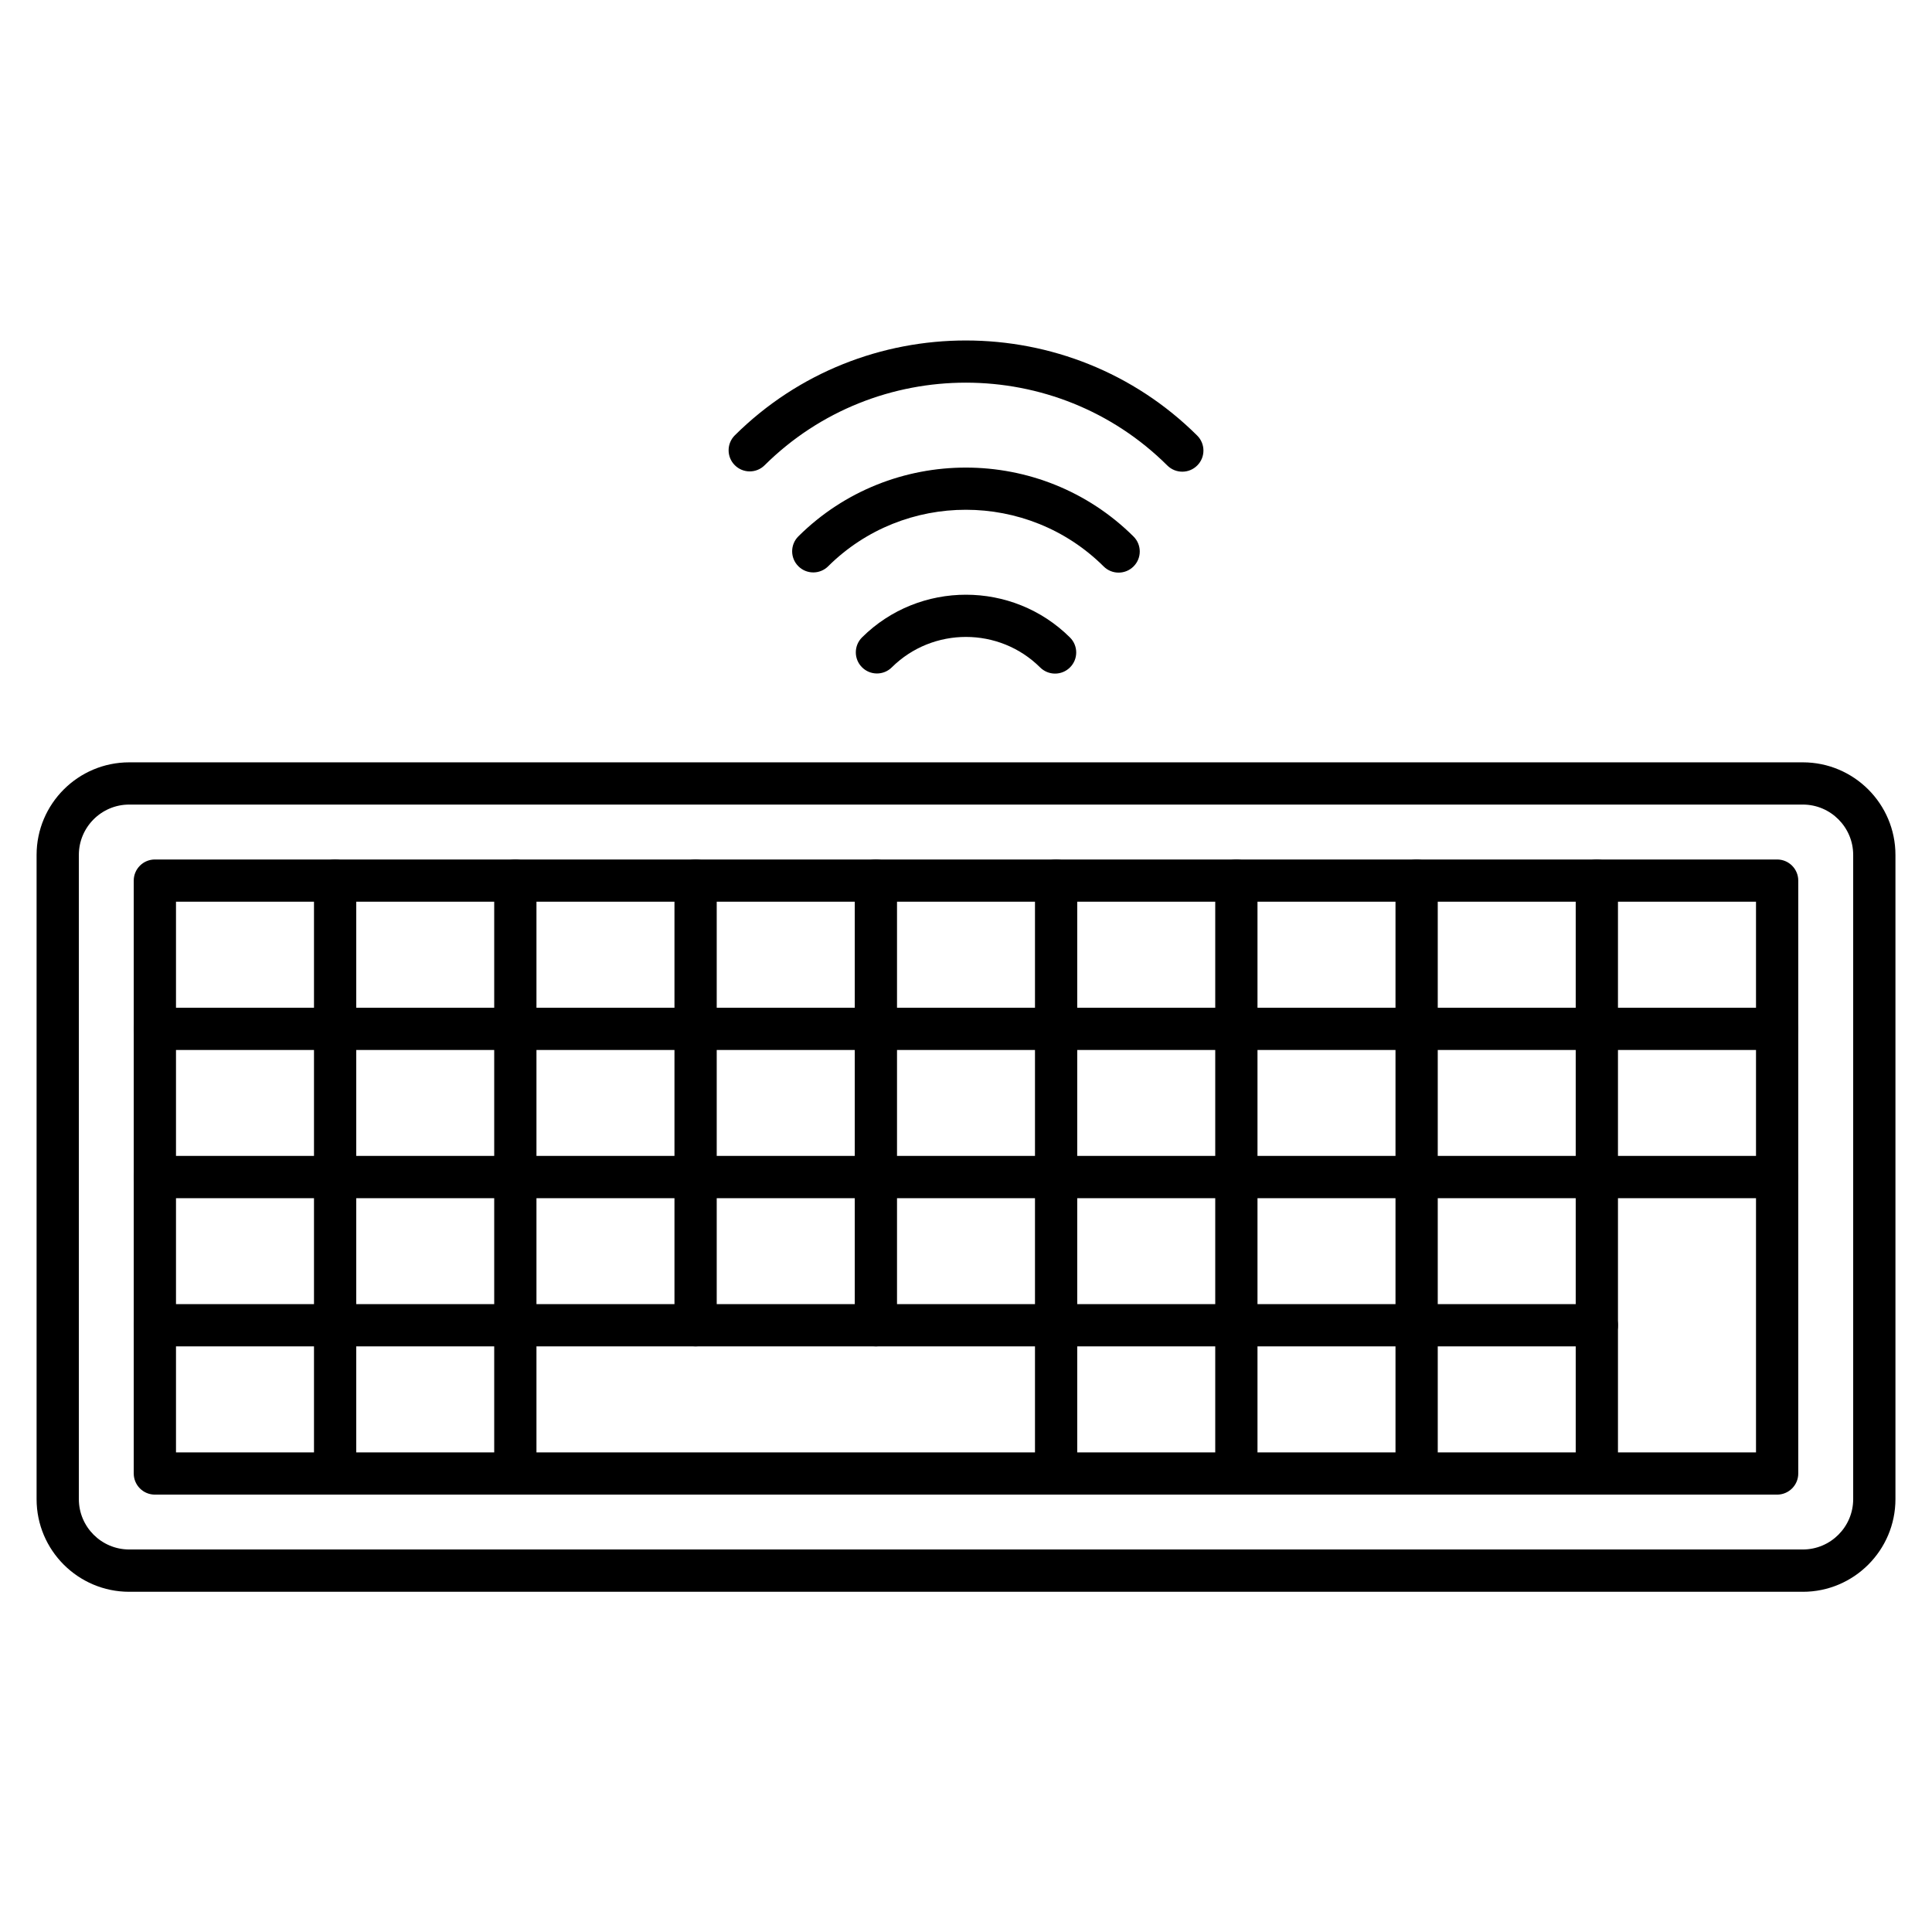
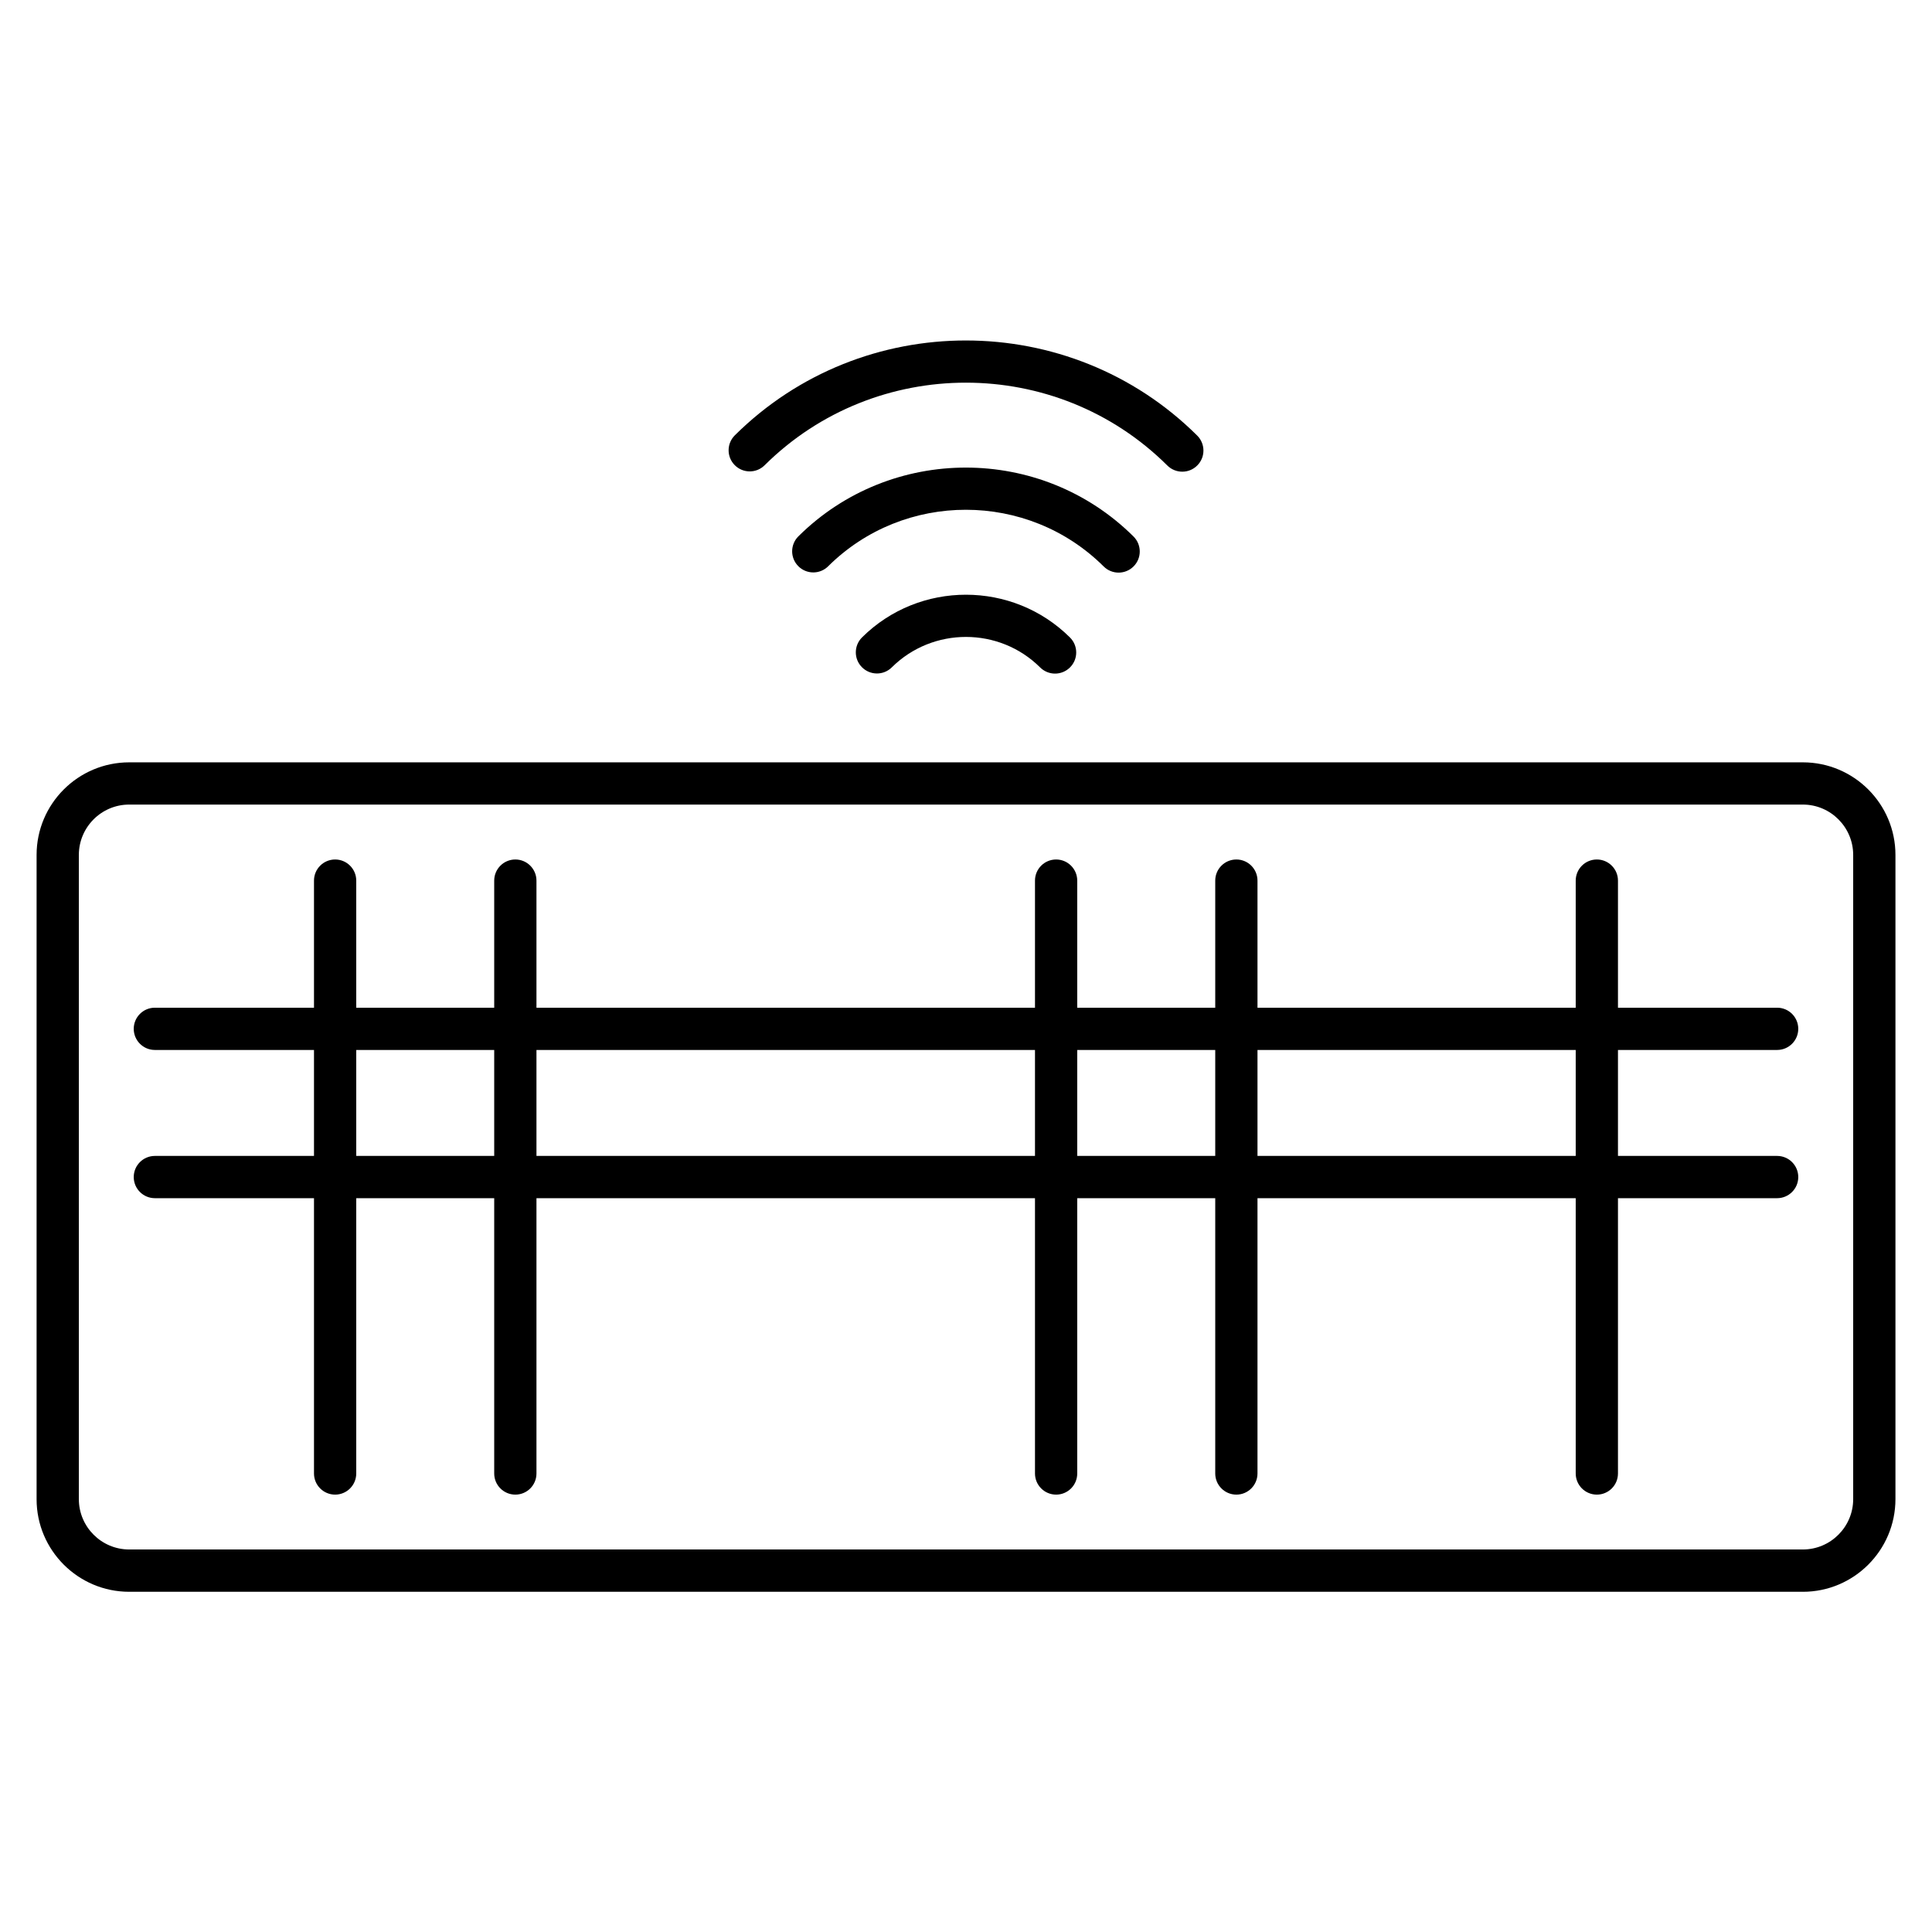
<svg xmlns="http://www.w3.org/2000/svg" fill="#000000" width="800px" height="800px" version="1.1" viewBox="144 144 512 512">
  <g>
    <path d="m621.77 565.84h-443.53c-13.539 0-24.543-11.016-24.543-24.539v-170.73c0-13.535 11.004-24.543 24.543-24.543h443.53c13.535 0 24.543 11.004 24.543 24.543v170.72c-0.004 13.535-11.008 24.551-24.543 24.551zm-443.53-208.62c-7.356 0-13.344 5.988-13.344 13.344v170.72c0 7.356 5.988 13.344 13.344 13.344h443.53c7.356 0 13.344-5.988 13.344-13.344v-170.72c0-7.356-5.988-13.344-13.344-13.344z" />
    <path d="m457.31 269c-1.422 0-2.856-0.547-3.953-1.633-29.41-29.254-77.285-29.277-106.73-0.066-2.195 2.184-5.742 2.16-7.914-0.035-2.184-2.195-2.16-5.742 0.035-7.914 33.801-33.531 88.762-33.488 122.52 0.078 2.195 2.184 2.207 5.723 0.023 7.914-1.098 1.109-2.531 1.656-3.977 1.656z" />
    <path d="m440.44 295.75c-1.422 0-2.856-0.539-3.953-1.633-20.117-20.008-52.879-20.039-73.02-0.043-2.195 2.184-5.742 2.16-7.914-0.035-2.184-2.195-2.16-5.742 0.035-7.914 24.496-24.305 64.332-24.273 88.805 0.055 2.195 2.184 2.207 5.723 0.023 7.914-1.098 1.109-2.543 1.656-3.977 1.656z" />
    <path d="m423.6 322.51c-1.422 0-2.856-0.547-3.953-1.633-10.828-10.77-28.461-10.781-39.309-0.023-2.195 2.184-5.742 2.16-7.914-0.035-2.184-2.195-2.16-5.742 0.035-7.914 15.191-15.082 39.914-15.059 55.094 0.035 2.195 2.184 2.207 5.723 0.023 7.914-1.098 1.109-2.543 1.656-3.977 1.656z" />
-     <path d="m614.96 540.09h-429.92c-3.09 0-5.598-2.508-5.598-5.598v-157.12c0-3.09 2.508-5.598 5.598-5.598h429.92c3.09 0 5.598 2.508 5.598 5.598v157.12c0 3.09-2.508 5.598-5.598 5.598zm-424.32-11.195h418.72v-145.93h-418.72z" />
    <path d="m232.81 540.09c-3.09 0-5.598-2.508-5.598-5.598v-157.12c0-3.09 2.508-5.598 5.598-5.598s5.598 2.508 5.598 5.598v157.11c0 3.102-2.508 5.609-5.598 5.609z" />
    <path d="m280.57 540.09c-3.09 0-5.598-2.508-5.598-5.598v-157.12c0-3.09 2.508-5.598 5.598-5.598 3.09 0 5.598 2.508 5.598 5.598v157.11c0 3.102-2.496 5.609-5.598 5.609z" />
-     <path d="m328.34 500.8c-3.09 0-5.598-2.508-5.598-5.598v-117.84c0-3.09 2.508-5.598 5.598-5.598s5.598 2.508 5.598 5.598v117.84c0.004 3.09-2.504 5.598-5.598 5.598z" />
-     <path d="m376.12 500.8c-3.09 0-5.598-2.508-5.598-5.598v-117.84c0-3.09 2.508-5.598 5.598-5.598 3.09 0 5.598 2.508 5.598 5.598v117.84c0 3.09-2.508 5.598-5.598 5.598z" />
    <path d="m423.88 540.09c-3.09 0-5.598-2.508-5.598-5.598v-157.12c0-3.09 2.508-5.598 5.598-5.598s5.598 2.508 5.598 5.598v157.11c0 3.102-2.496 5.609-5.598 5.609z" />
    <path d="m471.65 540.09c-3.09 0-5.598-2.508-5.598-5.598v-157.12c0-3.09 2.508-5.598 5.598-5.598s5.598 2.508 5.598 5.598v157.11c0 3.102-2.508 5.609-5.598 5.609z" />
-     <path d="m519.42 540.09c-3.09 0-5.598-2.508-5.598-5.598v-157.12c0-3.09 2.508-5.598 5.598-5.598s5.598 2.508 5.598 5.598v157.11c0.004 3.102-2.504 5.609-5.598 5.609z" />
    <path d="m567.18 540.09c-3.09 0-5.598-2.508-5.598-5.598v-157.12c0-3.09 2.508-5.598 5.598-5.598s5.598 2.508 5.598 5.598v157.11c0 3.102-2.496 5.609-5.598 5.609z" />
    <path d="m614.96 422.25h-429.92c-3.09 0-5.598-2.508-5.598-5.598s2.508-5.598 5.598-5.598h429.92c3.09 0 5.598 2.508 5.598 5.598s-2.508 5.598-5.598 5.598z" />
    <path d="m614.96 461.53h-429.92c-3.09 0-5.598-2.508-5.598-5.598s2.508-5.598 5.598-5.598h429.92c3.09 0 5.598 2.508 5.598 5.598s-2.508 5.598-5.598 5.598z" />
-     <path d="m567.18 500.8h-382.14c-3.09 0-5.598-2.508-5.598-5.598 0-3.09 2.508-5.598 5.598-5.598h382.14c3.09 0 5.598 2.508 5.598 5.598 0 3.09-2.508 5.598-5.598 5.598z" />
  </g>
</svg>